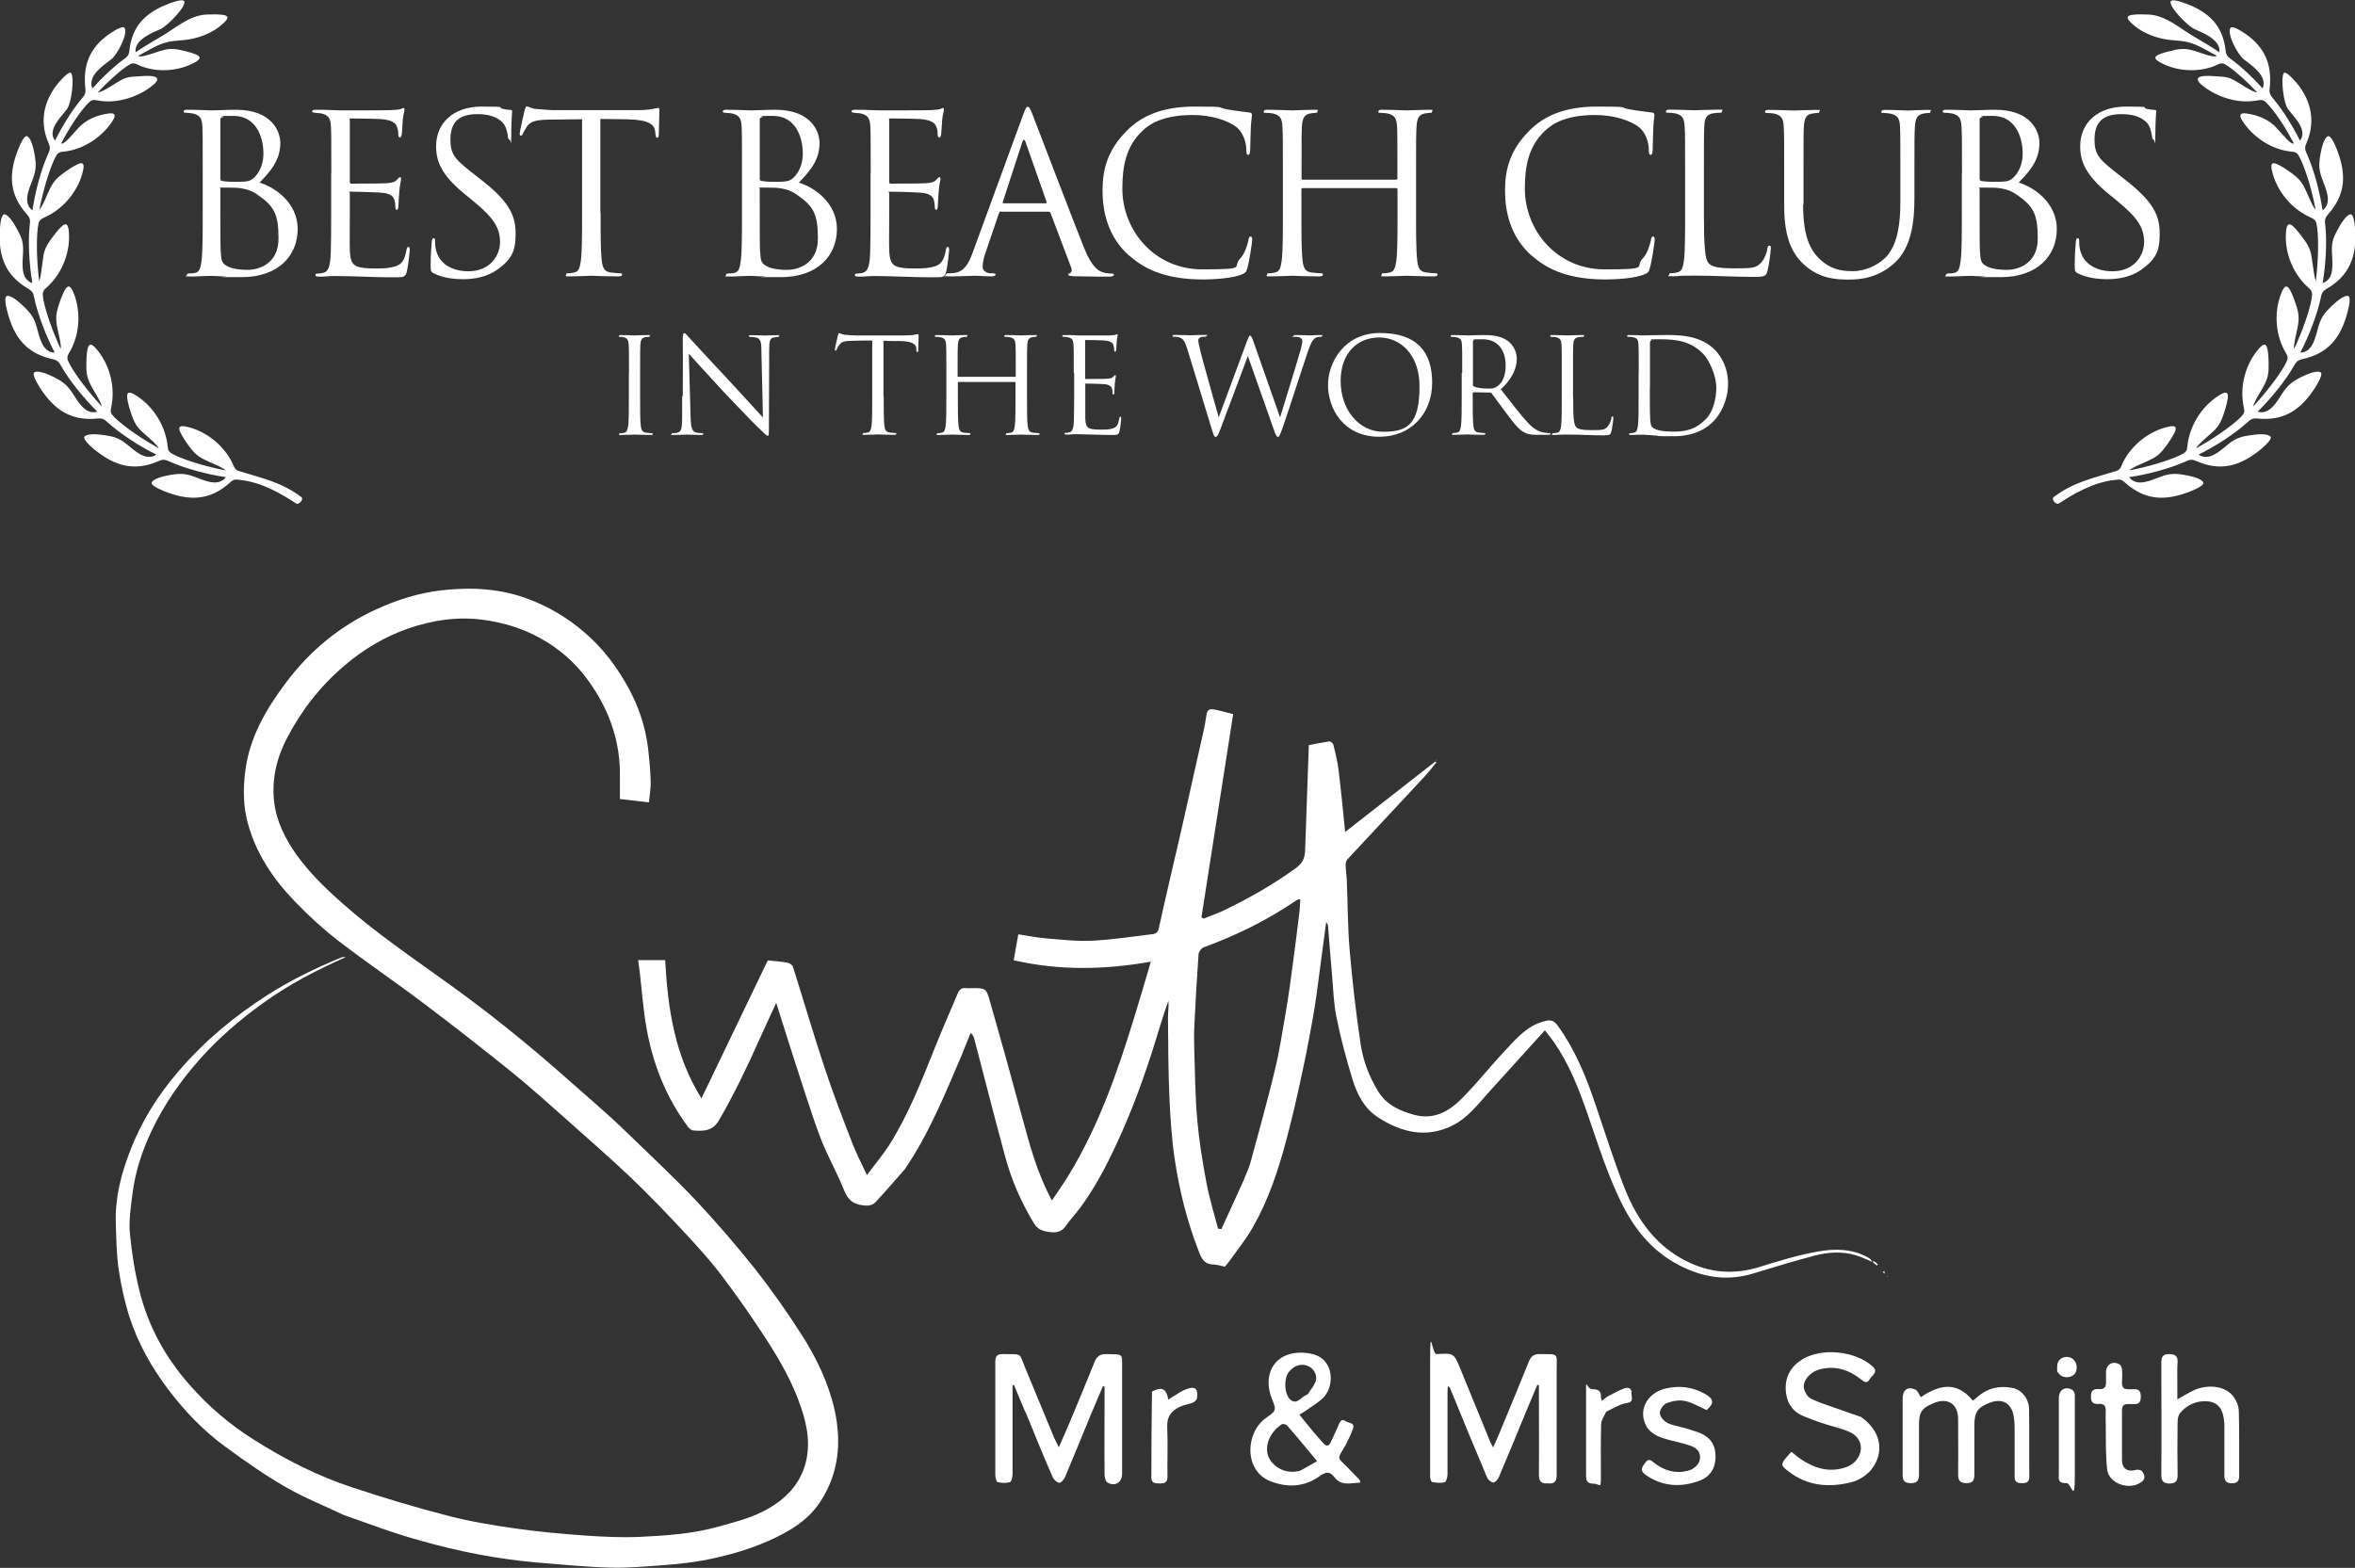
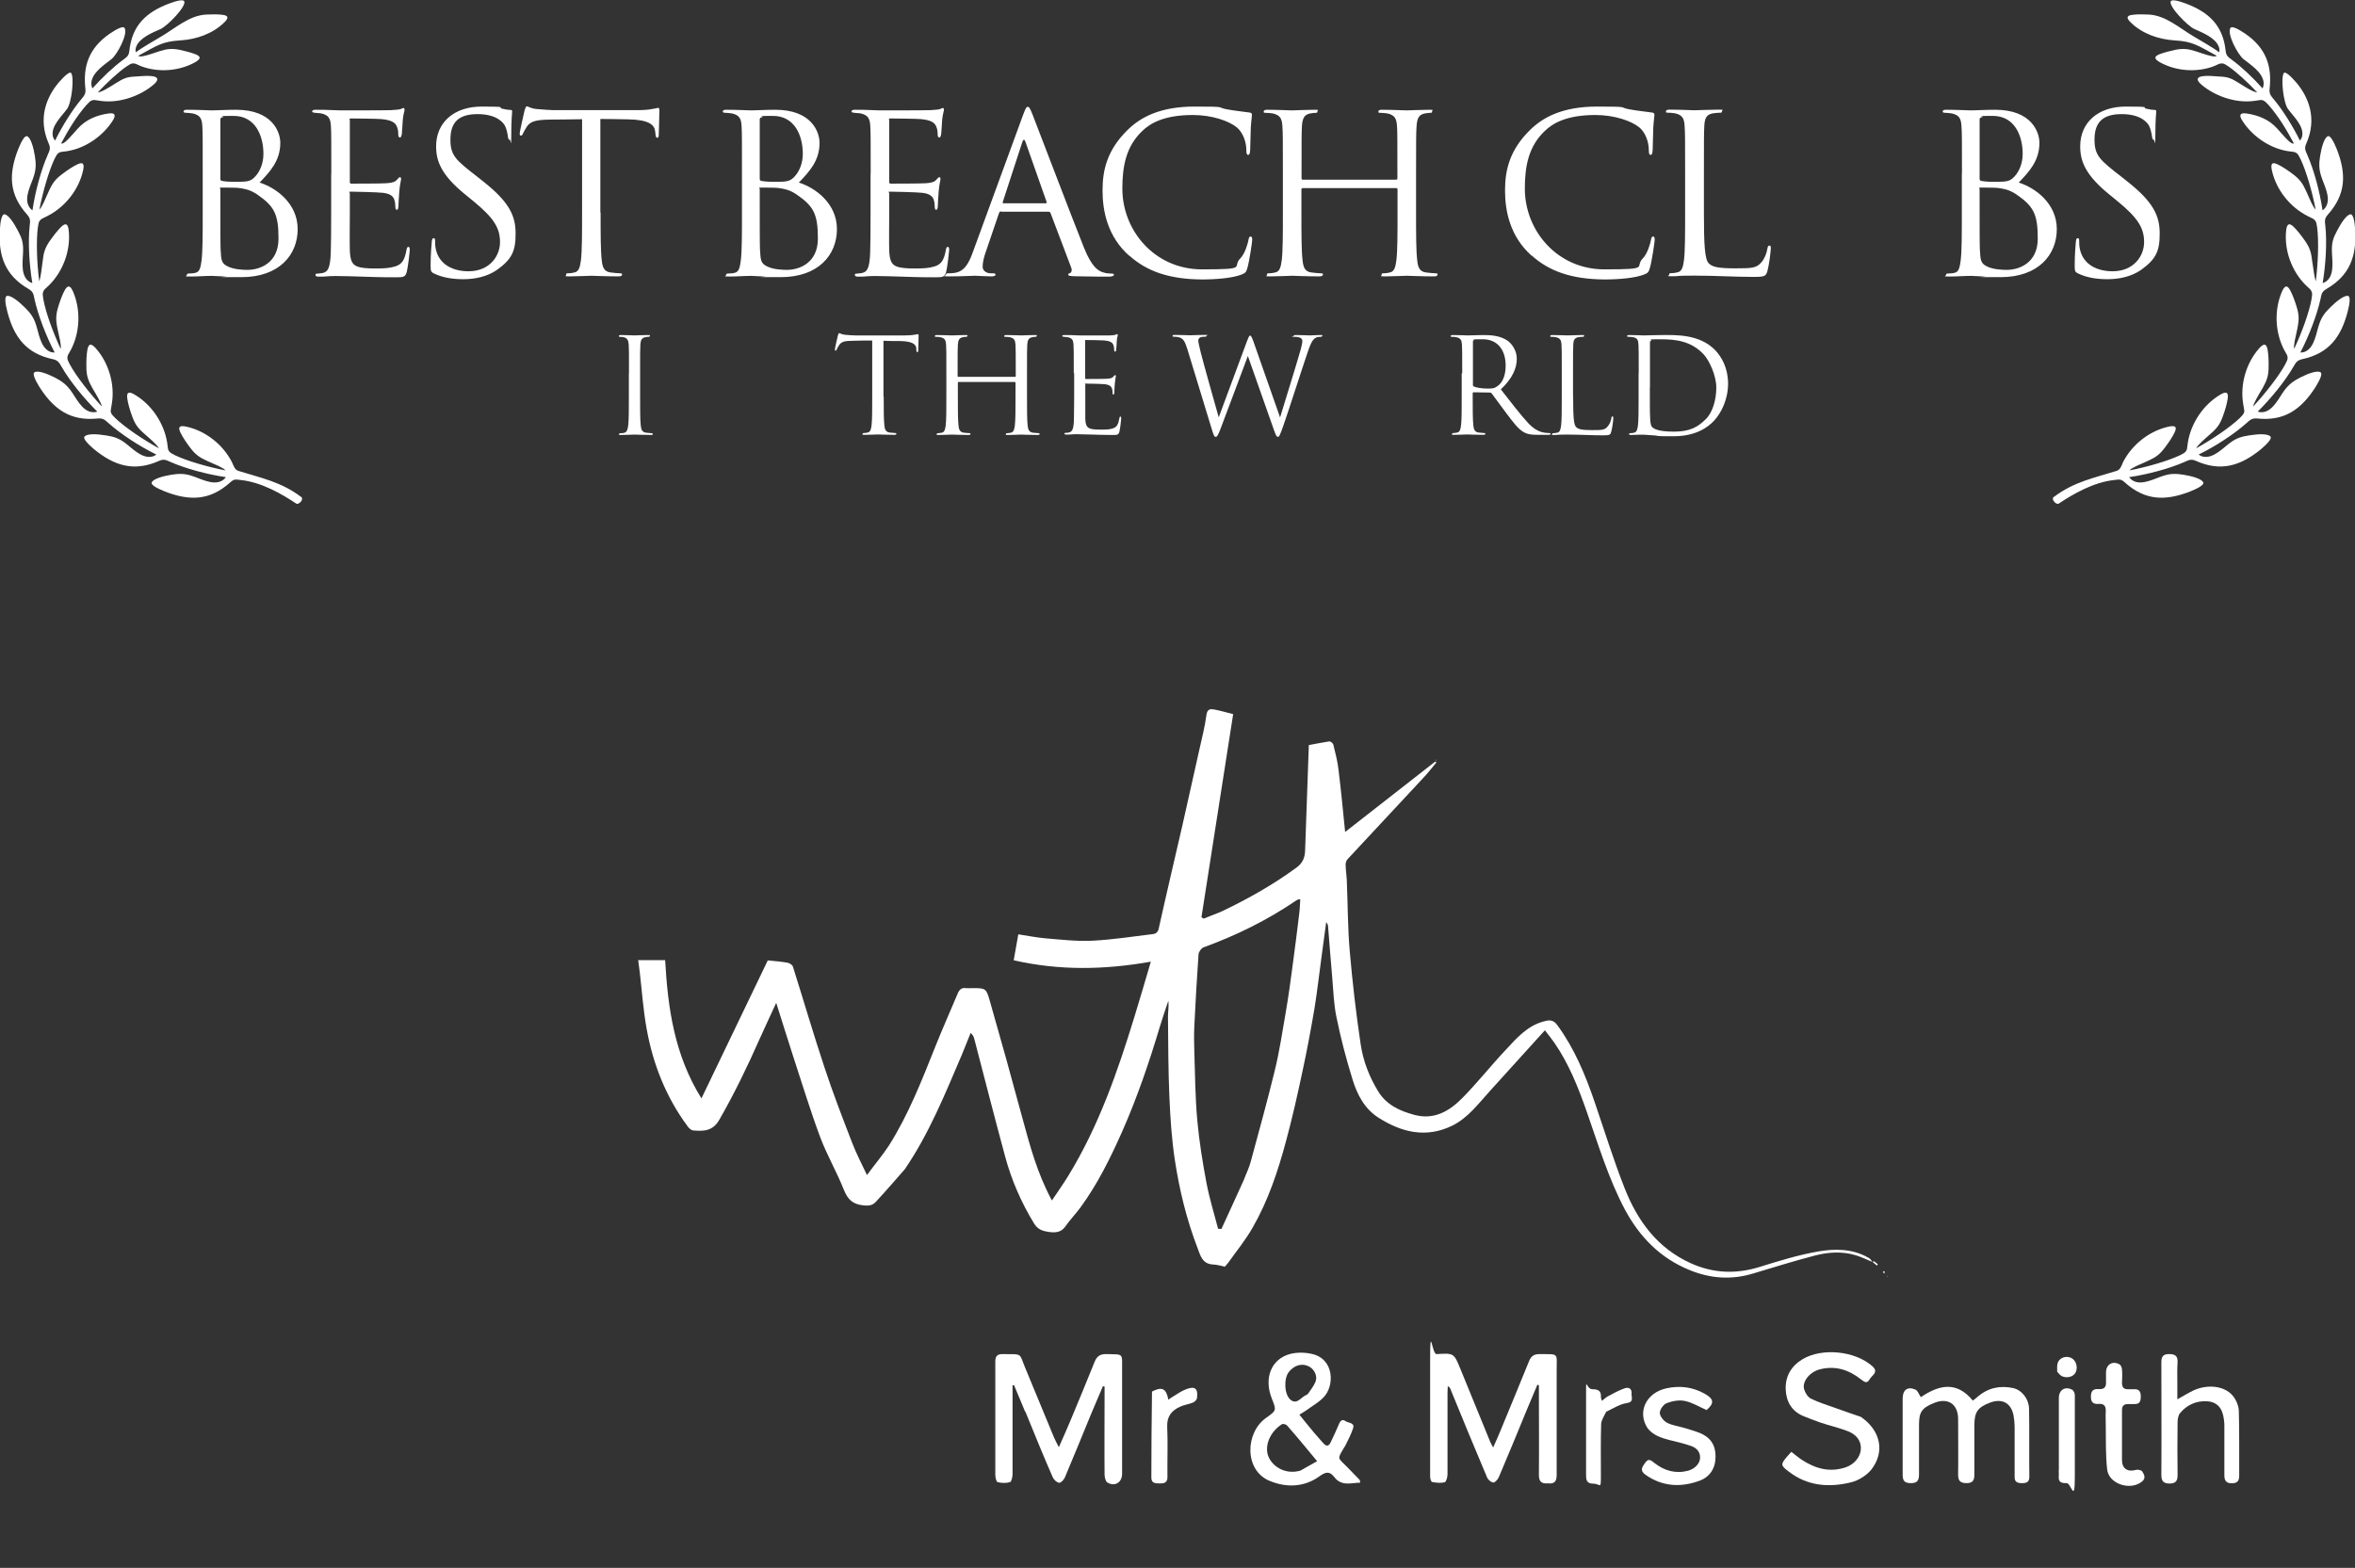
<svg xmlns="http://www.w3.org/2000/svg" id="Layer_1" version="1.1" viewBox="0 0 1842.5 1227">
  <rect x="0" y="0" width="1842.5" height="1227" fill="#333333" stroke="none" />
  <defs>
    <style> .st0 { fill-rule: evenodd; } .st0, .st1 { fill: #fff; } </style>
  </defs>
  <g>
    <g>
      <path class="st0" d="M1811.9,219.3c1.8-13.9,2.3-31.1,1-41.2-.7-5.5-1.6-5.4-2.5-6.4-.4-.5-2.4-1.3-5.1-2.7-13.6-6.9-24.5-20.5-27.8-35.6-1.1-4.9-.2-7.1,4.6-4.7,3.4,1.6,7.9,4.6,11.7,7.5,5.4,4,7.8,7.3,10.6,13.6,2.6,5.7,5,12.1,7.3,14.2-2.6-13.8-7.4-30.2-11.8-39.5-2.4-5-3.2-4.6-4.2-5.3-.5-.3-2.7-.5-5.7-.9-15.1-2.4-28.4-12.5-35.5-23.6-2.8-4.2-2.4-6.7,3-5.9,9.3,1.3,17.9,4.8,24.2,11.9,4.5,5,9.3,10.9,11.9,11.6.4,0,.8,0,1.1,0-5.4-10.2-12-21.2-19.8-30.1-3.8-4.2-4.3-3.6-5.6-3.9-.6-.2-2.7.3-5.8.7-15.2,2-31.5-4.4-41.3-12.9-3.8-3.3-4-5.8,1.3-6.5,3.7-.5,8.6,0,13.2.3,6.7.3,9.2,1.5,15,5.1,5.6,3.6,11.5,7.2,14.3,7.3-7.6-8.1-16.3-16-22.5-20.3-4.3-3-4.8-2.3-6-2.3s-2.4.9-5.1,2c-13.4,5.2-29.9,4.1-42.6-3-4.1-2.4-5-4.3-.4-6.2,3.3-1.3,8.3-2.6,12.5-3.5,6.2-1.2,10.1-.8,16.2,1.2,6,2,12.6,4.4,15.2,3.9.4,0,.8-.3,1.1-.4-14.6-7.9-18.6-11.3-33.2-12.1-12.4-.8-25.1-5.2-34-13.9-3.5-3.3-3.9-5.5,1.2-6.1,3.5-.5,8.6-.4,13-.2,13.1.8,23.7,10.5,34.7,17,6.7,3.9,16.6,9.8,20.2,12.5.3-1.3.2-2.9-.4-4.4-2.6-7-13-11.1-19.1-13.8-5.5-2.6-20-17.5-18.5-21.6.7-1.7,5.4-.7,11.4,1.5,18.6,6.9,29.5,17.4,31.6,37.2.4,4,2.2,5,5,7.1,7.4,5.4,16.2,13.7,23.9,22.3.7-1.5.9-3.2.8-4.8-.9-7.9-10.3-13.8-15.8-18.2-4.4-3.5-13.2-19.9-10.1-24.4,1.1-1.6,5.8.7,11.3,4.4,17.3,11.8,21.1,26.5,19.3,43.1-.5,4.2,1,5.7,3.4,8.6,6.8,8.2,14.4,20.2,20.3,32.1.9-1.1,1.6-2.4,1.8-3.7,1.4-7.8-7.1-15.4-11.2-21.1-3.6-5-5.7-24.4-3.2-28,1.1-1.6,5.3,2.3,9.7,7.3,9.8,11.6,16.5,28.3,7.9,47.8-1.8,3.9-.6,5.7.9,9.2,5,11.4,9.6,28.1,11.8,43.1,1.1-.7,2.2-1.9,2.9-3.3,3.8-7-2-16.9-4-23.6-1.8-5.6-1.7-9.8-.8-15.6,1.1-6.7,3.2-14.4,6.1-15.5,1.8-.7,4.4,3.8,6.9,10,7.7,19.6,7.2,35.5-6.9,51.3-2.9,3.2-2.4,5.3-2,9,1.3,12.3.4,29.7-2.1,44.6,1.3-.3,2.6-1.1,3.8-2.2,5.7-5.5,3.4-16.7,3.4-23.7s1.4-9.9,4.1-15.1c3.1-6,7.5-12.7,10.6-12.8,1.9,0,3.1,5,3.5,11.7,1.3,20.9-4,36-22.4,46.7-3.8,2.2-3.9,4.2-4.7,8-2.7,12.1-8.8,28.4-15.8,41.8,1.3,0,2.8-.2,4.2-.9,7.1-3.5,8.3-14.8,10.6-21.4,1.9-5.6,4.4-8.9,8.6-13,4.8-4.8,11.1-9.8,14-9,1.9.5,1.4,5.7-.3,12.1-5.2,20.3-15,33-35.7,37.4-4.1.9-5,2.9-6.9,6.1-6.2,10.8-17.2,24.4-27.8,34.9,1.3.5,2.8.6,4.3.4,7.9-1.1,12.4-11.5,16.7-17.2,3.6-4.7,6.9-7.1,12.1-9.8,6.1-3.1,13.5-5.9,16.1-4.1,1.6,1.1-.5,5.8-4,11.5-11.3,17.7-24.5,26.8-45.6,24.6-4.2-.4-5.7,1.2-8.5,3.7-9.3,8.3-23.8,17.9-37.3,24.5,1,.9,2.4,1.5,3.9,1.7,7.8,1.4,15.4-7.1,21.1-11.2,4.8-3.5,8.8-4.6,14.6-5.5,6.7-1.1,14.7-1.5,16.6,1,1.2,1.5-2.3,5.4-7.3,9.7-16.2,13.3-31.6,17.9-51,9.3-3.9-1.8-5.7-.6-9.2.9-11.4,5-28.1,9.6-43.1,11.8.7,1.1,1.9,2.2,3.3,2.9,7,3.8,16.9-2,23.6-4,5.6-1.8,9.8-1.7,15.6-.8,6.7,1.1,14.4,3.2,15.5,6.1.7,1.8-3.8,4.4-10,6.9-19.6,7.7-35.5,7.3-51.3-6.9-3.2-2.9-4.2-2.4-8-2-16.8,1.7-32.8,11.2-43.8,18.5-2,1.3-6.8-3.9-3.4-5.5,15.5-11.6,31.1-14.6,48.7-20.1,3-.9,3.9-4.3,5-6.8,6.9-13.6,20.5-24.5,35.6-27.8,4.9-1.1,7.1-.2,4.7,4.6-1.6,3.4-4.6,7.9-7.5,11.7-4,5.4-7.3,7.8-13.6,10.6-5.7,2.6-12.1,5-14.2,7.3,13.8-2.6,30.2-7.4,39.5-11.8,5-2.4,4.6-3.2,5.3-4.2.3-.5.5-2.7.9-5.7,2.4-15.1,12-29.6,25.3-37.5,4.3-2.6,6.7-2.4,5.9,3-.5,3.7-2,9-3.6,13.3-2.2,6.4-4.5,9.7-9.7,14.2-4.6,4.1-10,8.6-11.4,11.4,12.3-6.7,26.5-16.4,33.9-23.4,4-3.9,3.5-4.4,3.8-5.7,0-.6-.4-2.7-.9-5.7-2.5-15.1,2.3-31.9,12.5-43.4,3.4-3.8,5.6-4.2,6.6,1,.7,3.7.9,9.1.8,13.7,0,6.7-1.4,10.6-4.8,16.6-3.2,5.4-6.8,11.3-7.3,14.2,9.6-10.3,20.1-23.8,25-32.8,2.7-4.9,1.9-5.3,1.8-6.6,0-.6-1.2-2.5-2.7-5.2-7-13.6-7.7-31-1.6-45.2,2-4.6,4-5.8,6.5-1.1,1.8,3.3,3.7,8.4,5,12.8,2,6.4,2,10.5.6,17.2-1.3,6.1-3.1,12.7-2.5,15.8,6-12.7,11.8-28.8,13.6-38.9,1-5.5,0-5.6-.4-6.8-.2-.6-1.9-2-4.1-4.1-10.9-10.8-17-27.2-15.4-42.6.5-5,2.1-6.8,5.9-3.1,2.7,2.6,6,6.9,8.7,10.7,3.9,5.5,5.1,9.4,5.8,16.2,1.1,6.3,1.6,13.1,3,15.9h0Z" />
      <path class="st0" d="M30.6,219.3c-1.8-13.9-2.3-31.1-1-41.2.7-5.5,1.6-5.4,2.5-6.4.4-.5,2.4-1.3,5.1-2.7,13.6-6.9,24.5-20.5,27.8-35.6,1.1-4.9.2-7.1-4.6-4.7-3.4,1.6-7.9,4.6-11.7,7.5-5.4,4-7.8,7.3-10.6,13.6-2.6,5.7-5,12.1-7.3,14.2,2.7-13.8,7.4-30.2,11.8-39.5,2.4-5,3.2-4.6,4.2-5.3.5-.3,2.7-.5,5.7-.9,15.1-2.4,28.4-12.5,35.5-23.6,2.8-4.2,2.4-6.7-3-5.9-9.3,1.3-17.9,4.8-24.2,11.9-4.5,5-9.3,10.9-11.9,11.6-.4,0-.8,0-1.1,0,5.4-10.2,12-21.2,19.8-30.1,3.8-4.2,4.3-3.6,5.6-3.9.6-.2,2.7.3,5.8.7,15.2,2,31.5-4.4,41.3-12.9,3.8-3.3,4-5.8-1.3-6.5-3.7-.5-8.6,0-13.2.3-6.7.3-9.2,1.5-15,5.1-5.6,3.6-11.5,7.2-14.3,7.3,7.6-8.1,16.3-16,22.5-20.3,4.3-3,4.8-2.3,6-2.3s2.4.9,5.1,2c13.4,5.2,29.9,4.1,42.6-3,4.1-2.4,5-4.3.4-6.2-3.3-1.3-8.3-2.6-12.5-3.5-6.2-1.2-10.1-.8-16.2,1.2-6,2-12.6,4.4-15.2,3.9-.4,0-.8-.3-1.1-.4,14.6-7.9,18.6-11.3,33.2-12.1,12.4-.8,25.1-5.2,34-13.9,3.5-3.3,3.9-5.5-1.2-6.1-3.5-.5-8.6-.4-13-.2-13.1.8-23.7,10.5-34.7,17-6.7,3.9-16.6,9.8-20.2,12.5-.3-1.3-.2-2.9.4-4.4,2.6-7,13-11.1,19.1-13.8,5.5-2.6,20-17.5,18.5-21.6-.7-1.7-5.4-.7-11.4,1.5-18.6,6.9-29.5,17.4-31.6,37.2-.4,4-2.2,5-5,7.1-7.4,5.4-16.2,13.7-23.9,22.3-.7-1.5-.9-3.2-.8-4.8.9-7.9,10.3-13.8,15.8-18.2,4.4-3.5,13.2-19.9,10.1-24.4-1.1-1.6-5.8.7-11.3,4.4-17.3,11.8-21.1,26.5-19.3,43.1.5,4.2-1,5.7-3.4,8.6-6.8,8.2-14.4,20.2-20.3,32.1-.9-1.1-1.6-2.4-1.8-3.7-1.4-7.8,7.1-15.4,11.2-21.1,3.6-5,5.7-24.4,3.2-28-1.1-1.6-5.3,2.3-9.7,7.3-9.8,11.6-16.5,28.3-7.9,47.8,1.8,3.9.6,5.7-.9,9.2-5,11.4-9.6,28.1-11.8,43.1-1.1-.7-2.2-1.9-2.9-3.3-3.8-7,2-16.9,4-23.6,1.8-5.6,1.7-9.8.8-15.6-1.1-6.7-3.2-14.4-6.1-15.5-1.8-.7-4.4,3.8-6.9,10-7.7,19.6-7.3,35.5,6.9,51.3,2.9,3.2,2.4,5.3,2,9-1.3,12.3-.4,29.7,2.1,44.6-1.3-.3-2.6-1.1-3.8-2.2-5.7-5.5-3.4-16.7-3.4-23.7s-1.4-9.9-4.1-15.1c-3.1-6-7.5-12.7-10.6-12.8-1.9,0-3.1,5-3.5,11.7-1.3,20.9,4,36,22.4,46.7,3.8,2.2,3.9,4.2,4.7,8,2.7,12.1,8.8,28.4,15.8,41.8-1.3,0-2.8-.2-4.2-.9-7.1-3.5-8.3-14.8-10.6-21.4-1.9-5.6-4.4-8.9-8.6-13-4.8-4.8-11.1-9.8-14-9-1.9.5-1.4,5.7.3,12.1,5.2,20.3,15,33,35.7,37.4,4.1.9,5,2.9,6.9,6.1,6.2,10.8,17.2,24.4,27.8,34.9-1.3.5-2.8.6-4.3.4-7.9-1.1-12.4-11.5-16.7-17.2-3.6-4.7-6.9-7.1-12.1-9.8-6.1-3.1-13.5-5.9-16.1-4.1-1.6,1.1.5,5.8,4,11.5,11.3,17.7,24.5,26.8,45.6,24.6,4.2-.4,5.7,1.2,8.5,3.7,9.3,8.3,23.8,17.9,37.3,24.5-1,.9-2.4,1.5-3.9,1.7-7.8,1.4-15.4-7.1-21.1-11.2-4.8-3.5-8.8-4.6-14.6-5.5-6.7-1.1-14.7-1.5-16.6,1-1.2,1.5,2.3,5.4,7.3,9.7,16.2,13.3,31.6,17.9,51,9.3,3.9-1.8,5.7-.6,9.2.9,11.4,5,28.1,9.6,43.1,11.8-.7,1.1-1.9,2.2-3.3,2.9-7,3.8-16.9-2-23.6-4-5.6-1.8-9.8-1.7-15.6-.8-6.7,1.1-14.4,3.2-15.5,6.1-.7,1.8,3.8,4.4,10,6.9,19.6,7.7,35.5,7.3,51.3-6.9,3.2-2.9,4.2-2.4,8-2,16.8,1.7,32.8,11.2,43.8,18.5,2,1.3,6.8-3.9,3.4-5.5-15.5-11.6-31.1-14.6-48.7-20.1-3-.9-3.8-4.3-5-6.8-6.9-13.6-20.5-24.5-35.6-27.8-4.9-1.1-7.1-.2-4.7,4.6,1.6,3.4,4.6,7.9,7.5,11.7,4,5.4,7.3,7.8,13.6,10.6,5.7,2.6,12.1,5,14.2,7.3-13.8-2.6-30.2-7.4-39.5-11.8-5-2.4-4.6-3.2-5.3-4.2-.3-.5-.5-2.7-.9-5.7-2.4-15.1-12-29.6-25.3-37.5-4.3-2.6-6.7-2.4-5.9,3,.5,3.7,2,9,3.6,13.3,2.2,6.4,4.5,9.7,9.7,14.2,4.6,4.1,10,8.6,11.4,11.4-12.3-6.7-26.5-16.4-33.9-23.4-4-3.9-3.5-4.4-3.8-5.7,0-.6.4-2.7.9-5.7,2.5-15.1-2.3-31.9-12.5-43.4-3.4-3.8-5.6-4.2-6.6,1-.7,3.7-.9,9.1-.8,13.7,0,6.7,1.4,10.6,4.8,16.6,3.2,5.4,6.8,11.3,7.3,14.2-9.6-10.3-20.1-23.8-25-32.8-2.7-4.9-1.9-5.3-1.8-6.6,0-.6,1.2-2.5,2.7-5.2,7-13.6,7.7-31,1.6-45.2-2-4.6-4-5.8-6.6-1.1-1.8,3.3-3.7,8.4-5,12.8-2,6.4-2,10.5-.6,17.2,1.3,6.1,3.1,12.7,2.5,15.8-6-12.7-11.8-28.8-13.6-38.9-1-5.5,0-5.6.4-6.8.2-.6,1.9-2,4.1-4.1,10.9-10.8,17-27.2,15.4-42.6-.5-5-2.1-6.8-5.9-3.1-2.7,2.6-6,6.9-8.7,10.7-3.9,5.5-5.1,9.4-5.8,16.2-1,6.3-1.4,13.1-2.9,15.9h0Z" />
    </g>
    <g>
      <path class="st1" d="M158.6,135.9c0-27,0-31.8-.3-37.2-.3-5.8-1.7-8.6-7.4-9.9-1.4-.3-4.3-.5-5-.5-1.6,0-2.3-.3-2.3-1,0-1,.9-1.4,2.8-1.4,7.8,0,18.7.5,19.5.5,4.1,0,10.9-.5,18.8-.5,28.3,0,34.6,17.3,34.6,25.9,0,14.1-8.1,22.6-16.2,31.1,12.7,3.9,29.8,16.2,29.8,36.4s-14.5,37.6-44,37.6-7.4-.3-12.4-.5c-5-.3-9.9-.5-10.6-.5-5.5,0-10.9.5-16.9.5s-2.8-.3-2.8-1.2.3-1.2,2.6-1.2,2.6-.2,4.1-.5c3.5-.7,4.1-4.6,4.8-9.7.9-7.2.9-20.8.9-37.4v-30.6h0ZM172.4,139.7c0,1.2.3,1.6,1.2,1.9,1,.2,4.1.7,10.6.7,9.7,0,12-.3,15.7-4.4,3.7-4.1,6.2-10.4,6.2-17.5,0-14.3-6.4-29.7-23.3-29.7s-5.5.2-8.3.9c-1.6.3-2.1.9-2.1,1.9v46.3ZM172.4,158c0,13.3,0,34.7.2,37.2.5,8.5.5,10.9,5.8,13.4,4.6,2.3,12,2.6,15.2,2.6,9.3,0,24.3-5,24.3-24.5s-3.5-25.4-16.8-34.6c-5.8-3.9-10.2-4.4-14.3-5-2.3-.3-10.9-.3-13.4-.3s-1,.3-1,1.2v10Z" />
      <path class="st1" d="M259.2,135.9c0-27,0-31.8-.3-37.2-.3-5.8-1.7-8.6-7.4-9.9-1.2-.3-3.5-.3-5-.5-1.2-.2-2.3-.3-2.3-1,0-1,.9-1.4,2.8-1.4,3.9,0,8.6,0,19.5.5,1.2,0,35.5,0,39.5-.2,3.8-.2,6.9-.5,7.9-1s1.4-.7,1.9-.7.7.7.7,1.6-1,3.3-1.4,8.1c-.2,2.6-.3,5.8-.7,10.4-.2,1.7-.7,3-1.4,3-1,0-1.4-.9-1.4-2.3,0-2.3-.3-4.3-.9-5.7-1.2-3.9-4.8-5.7-12.4-6.4-3-.3-21.7-.5-23.6-.5s-1,.5-1,1.7v47.6c0,1.2.2,1.7,1,1.7,2.3,0,23.5,0,27.5-.3,4.6-.3,6.9-.9,8.6-3,.9-1,1.4-1.7,2.1-1.7s.9.3.9,1.4-.9,3.9-1.4,9.7c-.5,5.3-.5,9.3-.7,11.8-.2,1.7-.5,2.6-1.2,2.6-1,0-1.2-1.4-1.2-2.8s-.2-3.3-.7-4.8c-.7-2.6-2.8-5-9-5.7-4.6-.5-21.7-.9-24.7-.9s-1.2.5-1.2,1.2v15.2c0,5.8-.2,25.9,0,29.5.3,7.1,1.4,10.9,5.7,12.6,3,1.2,7.6,1.6,14.3,1.6s10.9-.2,15.5-1.6c5.5-1.7,7.4-5.3,8.8-12.7.3-1.9.7-2.6,1.6-2.6s1,1.4,1,2.6-1.4,13.1-2.3,16.8c-1.2,4.4-2.6,4.4-9.3,4.4-12.7,0-18.5-.3-25.2-.5-6.9-.2-14.8-.5-21.5-.5s-8.3.7-12.7.5c-1.9,0-2.8-.3-2.8-1.4s.9-.9,1.9-1c1.7-.2,2.8-.2,3.9-.5,3.7-.9,5.8-3.3,6.2-16.2.2-6.7.3-15.5.3-30.9v-30.5h0Z" />
      <path class="st1" d="M339.5,214c-2.4-1.2-2.6-1.9-2.6-6.5,0-8.6.7-15.5.9-18.3.2-1.9.5-2.8,1.4-2.8s1.2.5,1.2,1.9,0,3.9.5,6.4c2.6,12.7,14,17.6,25.6,17.6,16.6,0,24.7-11.9,24.7-22.9s-5-18.8-19.8-31.1l-7.8-6.4c-18.3-15-22.4-25.7-22.4-37.4,0-18.5,13.8-31.1,35.7-31.1s11.8.7,16.1,1.7c3.3.7,4.6.9,6,.9s1.7.3,1.7,1.2-.7,6.5-.7,18.3-.3,3.9-1.2,3.9-1.2-.9-1.4-2.3c-.2-2.1-1.2-6.7-2.3-8.6-1-1.9-5.7-9.2-21.5-9.2s-21.2,7.4-21.2,20,4.4,16.1,21,29l4.8,3.8c20.3,16.1,25.2,26.8,25.2,40.6s-2.8,20.1-14.7,28.6c-7.4,5.1-16.8,7.2-26.1,7.2-8.1,0-16.1-1.1-23.1-4.5Z" />
      <path class="st1" d="M469.9,166.3c0,16.6,0,30.2.9,37.4.5,5,1.6,8.8,6.7,9.5,2.4.3,6.2.7,7.8.7s1.4.5,1.4,1c0,.9-.9,1.4-2.8,1.4-9.5,0-20.3-.5-21.2-.5s-11.8.5-16.9.5-2.8-.3-2.8-1.4.3-1,1.4-1c1.6,0,3.7-.3,5.1-.7,3.5-.7,4.3-4.4,5-9.5.9-7.2.9-20.8.9-37.4v-73c-8.5.2-17.1.2-25.6.3-10.7.2-14.8,1.4-17.6,5.5-1.9,3-2.4,4.1-3,5.3-.5,1.4-1,1.7-1.7,1.7s-.9-.5-.9-1.6c0-1.7,3.5-16.6,3.8-18,.3-1,1-3.3,1.7-3.3,1.2,0,3,1.7,7.6,2.1,5,.5,11.6.9,13.6.9h64.7c5.5,0,9.5-.3,12.2-.9,2.6-.3,4.1-.9,4.8-.9s.9,1,.9,2.1c0,5.1-.5,17.1-.5,19s-.5,2.3-1.2,2.3-1.2-.5-1.4-3c0-.7-.2-1.2-.2-1.9-.5-5.1-4.6-9.2-21.2-9.5-7.2-.2-14.5-.2-21.7-.3v73.1h0Z" />
      <path class="st1" d="M580.5,135.9c0-27,0-31.8-.3-37.2-.3-5.8-1.7-8.6-7.4-9.9-1.4-.3-4.3-.5-5-.5-1.6,0-2.3-.3-2.3-1,0-1,.9-1.4,2.8-1.4,7.8,0,18.7.5,19.5.5,4.1,0,10.9-.5,18.8-.5,28.3,0,34.6,17.3,34.6,25.9,0,14.1-8.1,22.6-16.2,31.1,12.7,3.9,29.8,16.2,29.8,36.4s-14.5,37.6-44,37.6-7.4-.3-12.4-.5c-5-.3-9.9-.5-10.6-.5-5.5,0-10.9.5-16.9.5s-2.8-.3-2.8-1.2.3-1.2,2.6-1.2,2.6-.2,4.1-.5c3.5-.7,4.1-4.6,4.8-9.7.9-7.2.9-20.8.9-37.4v-30.6h0ZM594.4,139.7c0,1.2.3,1.6,1.2,1.9,1,.2,4.1.7,10.6.7,9.7,0,12-.3,15.7-4.4s6.2-10.4,6.2-17.5c0-14.3-6.4-29.7-23.3-29.7s-5.5.2-8.3.9c-1.6.3-2.1.9-2.1,1.9v46.3h0ZM594.4,158c0,13.3,0,34.7.2,37.2.5,8.5.5,10.9,5.8,13.4,4.6,2.3,12,2.6,15.2,2.6,9.3,0,24.3-5,24.3-24.5s-3.5-25.4-16.8-34.6c-5.8-3.9-10.2-4.4-14.3-5-2.3-.3-10.9-.3-13.4-.3s-1,.3-1,1.2v10h0Z" />
      <path class="st1" d="M681.2,135.9c0-27,0-31.8-.3-37.2-.3-5.8-1.7-8.6-7.4-9.9-1.2-.3-3.5-.3-5-.5-1.2-.2-2.3-.3-2.3-1,0-1,.9-1.4,2.8-1.4,3.9,0,8.6,0,19.5.5,1.2,0,35.5,0,39.5-.2,3.8-.2,6.9-.5,7.9-1s1.4-.7,1.9-.7.7.7.7,1.6-1,3.3-1.4,8.1c-.2,2.6-.3,5.8-.7,10.4-.2,1.7-.7,3-1.4,3-1,0-1.4-.9-1.4-2.3,0-2.3-.3-4.3-.9-5.7-1.2-3.9-4.8-5.7-12.4-6.4-3-.3-21.7-.5-23.6-.5s-1,.5-1,1.7v47.6c0,1.2.2,1.7,1,1.7,2.3,0,23.5,0,27.5-.3,4.6-.3,6.9-.9,8.6-3,.9-1,1.4-1.7,2.1-1.7s.9.3.9,1.4-.9,3.9-1.4,9.7c-.5,5.3-.5,9.3-.7,11.8-.2,1.7-.5,2.6-1.2,2.6-1,0-1.2-1.4-1.2-2.8s-.2-3.3-.7-4.8c-.7-2.6-2.8-5-9-5.7-4.6-.5-21.7-.9-24.7-.9s-1.2.5-1.2,1.2v15.2c0,5.8-.2,25.9,0,29.5.3,7.1,1.4,10.9,5.7,12.6,3,1.2,7.6,1.6,14.3,1.6s10.9-.2,15.5-1.6c5.5-1.7,7.4-5.3,8.8-12.7.3-1.9.7-2.6,1.6-2.6s1,1.4,1,2.6-1.4,13.1-2.3,16.8c-1.2,4.4-2.6,4.4-9.3,4.4-12.7,0-18.5-.3-25.2-.5-6.9-.2-14.8-.5-21.5-.5s-8.3.7-12.7.5c-1.9,0-2.8-.3-2.8-1.4s.9-.9,1.9-1c1.7-.2,2.8-.2,3.9-.5,3.7-.9,5.8-3.3,6.2-16.2.2-6.7.3-15.5.3-30.9v-30.5h0Z" />
      <path class="st1" d="M783.3,165.4c-.9,0-1.4.5-1.7,1.4l-10.4,30.5c-1.6,4.3-2.4,8.5-2.4,11.6s3.3,5,6.2,5h1.6c1.7,0,2.3.3,2.3,1,0,1-1.6,1.4-3.1,1.4-4.1,0-11.1-.5-12.9-.5s-11.4.5-19.5.5-3.3-.3-3.3-1.4.9-1,2.4-1,2.8-.2,4.1-.3c7.9-1,11.4-7.6,14.5-16.2l39.2-107.1c2.1-5.7,2.8-6.7,3.8-6.7s1.7.9,3.8,6.2c2.6,6.5,29.7,77.8,40.2,104.1,6.2,15.4,11.3,18.1,14.8,19.2,2.6.9,5.3,1,6.7,1s1.9.2,1.9,1-1.6,1.4-3.5,1.4-15.2,0-27.1-.3c-3.3-.2-5.1-.2-5.1-1.2s.5-1,1.2-1.2c1-.3,2.1-1.9,1-4.6l-16.1-42.5c-.3-.7-.7-1-1.6-1h-37.1v-.2ZM818.1,159.1c.9,0,.9-.5.7-1.2l-16.4-46.6c-.9-2.6-1.7-2.6-2.6,0l-15.2,46.6c-.3.9,0,1.2.5,1.2h33Z" />
      <path class="st1" d="M883.4,200.1c-16.8-15-20.8-34.7-20.8-51.1s3.9-31.8,19.4-47.1c10.4-10.4,26.1-18.5,52.6-18.5s16.6.5,25,2.1c6.5,1.2,11.9,1.7,18.3,2.6,1.2.2,1.6.9,1.6,1.9s-.5,3.5-.9,9.7c-.3,5.7-.3,15.2-.5,17.8s-.5,3.7-1.6,3.7-1.4-1.2-1.4-3.7c0-6.7-2.8-13.8-7.2-17.6-6-5.1-19.4-9.9-34.6-9.9-22.9,0-33.7,6.7-39.7,12.6-12.6,12-15.5,27.5-15.5,45,0,33,25.4,63.2,62.3,63.2s23.1-1.6,30-8.6c3.7-3.8,5.8-11.4,6.4-14.5.3-1.9.7-2.6,1.7-2.6s1.2,1.2,1.2,2.6-2.1,16.2-3.8,22.1c-1,3.3-1.4,3.7-4.4,5-6.9,2.8-20,3.9-31.1,3.9-26-.2-43.4-6.5-57-18.8Z" />
      <path class="st1" d="M1092.3,140.6c.5,0,1-.2,1-1v-3.7c0-27,0-31.8-.3-37.2-.4-5.8-1.7-8.6-7.4-9.9-1.4-.3-4.3-.5-5.8-.5s-1.4-.3-1.4-1c0-1,.9-1.4,2.8-1.4,7.8,0,18.7.5,19.5.5s11.8-.5,16.9-.5,2.8.3,2.8,1.4-.7,1-1.4,1c-1.2,0-2.3.2-4.3.5-4.6.9-6,3.8-6.4,9.9-.4,5.5-.4,10.4-.4,37.2v30.4c0,16.6,0,30.2.9,37.4.5,5,1.6,8.8,6.7,9.5,2.4.3,6.2.7,7.8.7s1.4.5,1.4,1c0,.9-.9,1.4-2.8,1.4-9.5,0-20.3-.5-21.2-.5s-11.8.5-16.9.5-2.8-.3-2.8-1.4.3-1,1.4-1c1.6,0,3.7-.3,5.1-.7,3.5-.7,4.3-4.4,5-9.5.9-7.2.9-20.8.9-37.4v-18.1c0-.7-.5-1-1-1h-73.2c-.5,0-1,.2-1,1v18.1c0,16.6,0,30.2.9,37.4.5,5,1.6,8.8,6.7,9.5,2.4.3,6.2.7,7.8.7s1.4.5,1.4,1c0,.9-.9,1.4-2.8,1.4-9.5,0-20.3-.5-21.2-.5s-11.8.5-16.9.5-2.8-.3-2.8-1.4.4-1,1.4-1c1.6,0,3.7-.3,5.1-.7,3.5-.7,4.3-4.4,5-9.5.9-7.2.9-20.8.9-37.4v-30.4c0-27,0-31.8-.4-37.2-.3-5.8-1.7-8.6-7.4-9.9-1.4-.3-4.3-.5-5.8-.5s-1.4-.3-1.4-1c0-1,.9-1.4,2.8-1.4,7.8,0,18.7.5,19.5.5s11.8-.5,16.9-.5,2.8.3,2.8,1.4-.7,1-1.4,1c-1.2,0-2.3.2-4.3.5-4.6.9-6,3.8-6.4,9.9-.3,5.5-.3,10.4-.3,37.2v3.7c0,.9.5,1,1,1h73.2Z" />
      <path class="st1" d="M1198.3,200.1c-16.8-15-20.8-34.7-20.8-51.1s3.9-31.8,19.4-47.1c10.4-10.4,26.1-18.5,52.6-18.5s16.6.5,25,2.1c6.5,1.2,11.9,1.7,18.3,2.6,1.2.2,1.6.9,1.6,1.9s-.5,3.5-.9,9.7c-.3,5.7-.3,15.2-.5,17.8s-.5,3.7-1.6,3.7-1.4-1.2-1.4-3.7c0-6.7-2.8-13.8-7.2-17.6-6-5.1-19.4-9.9-34.6-9.9-22.9,0-33.7,6.7-39.7,12.6-12.6,12-15.5,27.5-15.5,45,0,33,25.4,63.2,62.3,63.2s23.1-1.6,30-8.6c3.7-3.8,5.8-11.4,6.4-14.5.3-1.9.7-2.6,1.7-2.6s1.2,1.2,1.2,2.6-2.1,16.2-3.8,22.1c-1,3.3-1.4,3.7-4.4,5-6.9,2.8-20,3.9-31.1,3.9-25.9-.2-43.4-6.5-57-18.8Z" />
      <path class="st1" d="M1333.1,166.6c0,25.4.7,36.4,3.8,39.5,2.8,2.8,7.2,3.9,20.7,3.9s16.8-.2,20.8-5.1c2.3-2.8,3.9-7.1,4.4-10.4.2-1.4.5-2.3,1.6-2.3s1,.7,1,2.6-1.2,12.2-2.6,17.3c-1.2,3.9-1.7,4.6-10.9,4.6-14.8,0-29.5-1-46.2-1s-10.6.5-16.9.5-2.8-.3-2.8-1.4.4-1,1.4-1c1.6,0,3.7-.3,5.1-.7,3.5-.7,4.3-4.4,5-9.5.9-7.2.9-20.8.9-37.4v-30.4c0-27,0-31.8-.4-37.2-.3-5.8-1.7-8.6-7.4-9.9-1.4-.3-4.3-.5-5.8-.5s-1.4-.3-1.4-1c0-1,.9-1.4,2.8-1.4,7.8,0,18.7.5,19.5.5s13.4-.5,18.7-.5,2.8.3,2.8,1.4-.7,1-1.4,1c-1.2,0-3.7.2-5.7.5-5,.9-6.4,3.8-6.7,9.9-.3,5.5-.3,10.4-.3,37.2v30.7Z" />
-       <path class="st1" d="M1410.7,160c0,24.9,5.5,35.5,12.9,42.7,8.5,7.9,16.2,9.5,26.1,9.5s20.8-5,27.1-12.4c7.9-9.9,10-24.5,10-42.3v-21.5c0-27,0-31.8-.3-37.2-.3-5.8-1.7-8.6-7.4-9.9-1.4-.3-4.3-.5-5.8-.5s-1.4-.3-1.4-1c0-1,.9-1.4,2.8-1.4,7.8,0,17.3.5,18.3.5s9.3-.5,14.5-.5,2.8.3,2.8,1.4-.7,1-1.4,1c-1.2,0-2.3.2-4.3.5-4.6,1-6,3.8-6.4,9.9-.4,5.5-.4,10.4-.4,37.2v18.5c0,18.7-2.1,39.3-15.9,51.6-12.4,11.1-25.4,12.7-35.5,12.7s-23.3-.7-35.5-12.2c-8.5-8.1-15-20.1-15-45.4v-25.2c0-27,0-31.8-.4-37.2-.3-5.8-1.7-8.6-7.4-9.9-1.4-.3-4.3-.5-5.8-.5s-1.4-.3-1.4-1c0-1,.9-1.4,2.8-1.4,7.8,0,18.3.5,19.8.5s11.9-.5,17.1-.5,2.8.3,2.8,1.4-.7,1-1.4,1c-1.2,0-2.3.2-4.3.5-4.6.7-6,3.8-6.4,9.9-.3,5.5-.3,10.4-.3,37.2v24.1h0Z" />
      <path class="st1" d="M1535,135.9c0-27,0-31.8-.4-37.2-.3-5.8-1.7-8.6-7.4-9.9-1.4-.3-4.3-.5-5-.5-1.6,0-2.3-.3-2.3-1,0-1,.9-1.4,2.8-1.4,7.8,0,18.7.5,19.5.5,4.1,0,10.9-.5,18.8-.5,28.3,0,34.6,17.3,34.6,25.9,0,14.1-8.1,22.6-16.2,31.1,12.7,3.9,29.8,16.2,29.8,36.4s-14.5,37.6-44,37.6-7.4-.3-12.4-.5c-5-.3-9.9-.5-10.6-.5-5.5,0-10.9.5-16.9.5s-2.8-.3-2.8-1.2.4-1.2,2.6-1.2,2.6-.2,4.1-.5c3.5-.7,4.1-4.6,4.8-9.7.9-7.2.9-20.8.9-37.4v-30.6h.2ZM1548.8,139.7c0,1.2.4,1.6,1.2,1.9,1,.2,4.1.7,10.6.7,9.7,0,12-.3,15.7-4.4s6.2-10.4,6.2-17.5c0-14.3-6.4-29.7-23.3-29.7s-5.5.2-8.3.9c-1.6.3-2.1.9-2.1,1.9v46.3h0ZM1548.8,158c0,13.3,0,34.7.2,37.2.5,8.5.5,10.9,5.8,13.4,4.6,2.3,12,2.6,15.2,2.6,9.3,0,24.3-5,24.3-24.5s-3.5-25.4-16.8-34.6c-5.8-3.9-10.2-4.4-14.3-5-2.3-.3-10.9-.3-13.4-.3s-1,.3-1,1.2v10h0Z" />
      <path class="st1" d="M1625.8,214c-2.4-1.2-2.6-1.9-2.6-6.5,0-8.6.7-15.5.9-18.3.2-1.9.5-2.8,1.4-2.8s1.2.5,1.2,1.9,0,3.9.5,6.4c2.6,12.7,14,17.6,25.6,17.6,16.6,0,24.7-11.9,24.7-22.9s-5-18.8-19.8-31.1l-7.8-6.4c-18.3-15-22.4-25.7-22.4-37.4,0-18.5,13.8-31.1,35.7-31.1s11.8.7,16.1,1.7c3.3.7,4.6.9,6,.9s1.7.3,1.7,1.2-.7,6.5-.7,18.3-.4,3.9-1.2,3.9-1.2-.9-1.4-2.3c-.2-2.1-1.2-6.7-2.3-8.6-1-1.9-5.7-9.2-21.5-9.2s-21.2,7.4-21.2,20,4.4,16.1,21,29l4.8,3.8c20.3,16.1,25.2,26.8,25.2,40.6s-2.8,20.1-14.7,28.6c-7.4,5.1-16.8,7.2-26.1,7.2-8.1,0-16-1.1-23.1-4.5Z" />
      <path class="st1" d="M492.1,292.1c0-16.2,0-19.1-.2-22.3-.2-3.6-1.3-5.2-3.6-5.8-1.2-.3-2.5-.4-3.3-.4s-.8-.2-.8-.6c0-.6.5-.8,1.7-.8,3.5,0,10,.3,10.5.3s7-.3,10.2-.3,1.7.2,1.7.8-.4.6-.8.6c-.7,0-1.4,0-2.6.3-2.8.5-3.7,2.3-3.9,5.9-.2,3.4-.2,6.2-.2,22.3v18.3c0,10,0,18.1.5,22.5.3,3,.9,5.2,4,5.7,1.5.2,3.7.4,4.2.4.9,0,1.3.3,1.3.6,0,.5-.4.8-1.6.8-5.7,0-12.3-.3-12.8-.3s-7,.3-10.2.3-1.7-.2-1.7-.8.2-.6,1.2-.6,1.8,0,2.7-.3c2.1-.4,2.7-2.8,3.1-5.8.5-4.3.5-12.5.5-22.5v-18.3Z" />
-       <path class="st1" d="M534.2,309.8c0-37.4.2-23.9,0-44,0-4,.3-5.1,1.2-5.1s2.6,2.3,3.7,3.4c1.6,1.8,17,18.5,32.9,35.5,10.3,11,21.5,23.6,24.9,27.1l-1.2-52.6c0-6.7-.8-9-4-9.9-1.9-.4-3.6-.5-4.4-.5s-1.5-.3-1.5-.7c0-.6.8-.7,2.1-.7,4.6,0,9.7.3,10.8.3s4.5-.3,8.8-.3,1.9,0,1.9.7-.4.6-1.2.7-1.5.2-2.7.4c-2.9.6-3.7,2.2-3.7,9.3l-.2,60.4c0,6.8-.2,7.3-.9,7.3s-2.1-1.2-7.6-6.6c-1.2-1-16.1-16.3-27.1-28-12-12.9-23.7-26-27.1-29.7l1.4,49.6c.2,8.5,1.3,11.2,4,12,2,.5,4.2.6,5.1.6s.8.2.8.6c0,.6-.6.8-1.9.8-5.9,0-10.1-.3-11-.3s-5.2.3-10,.3-1.7,0-1.7-.8.3-.6.8-.6c.8,0,2.7,0,4.2-.6,2.6-.7,3.1-3.8,3.1-13.1v-15.3h.3Z" />
      <path class="st1" d="M691.4,310.3c0,10,0,18.1.5,22.5.3,3,.9,5.2,4,5.7,1.5.2,3.8.4,4.6.4s.8.3.8.6c0,.5-.5.8-1.7.8-5.7,0-12.2-.3-12.7-.3s-7,.3-10.2.3-1.7-.2-1.7-.8.2-.6.8-.6c.9,0,2.2-.2,3.1-.4,2.1-.4,2.6-2.7,3-5.7.5-4.3.5-12.5.5-22.5v-43.8c-5,0-10.3,0-15.3.2-6.4,0-8.9.8-10.6,3.4-1.2,1.8-1.5,2.5-1.8,3.3s-.6,1-1,1-.5-.3-.5-.9c0-1,2.1-10,2.3-10.8.2-.6.6-2,1-2,.7,0,1.8,1,4.5,1.3,3,.3,6.9.5,8.2.5h38.8c3.4,0,5.7-.2,7.3-.5,1.6-.2,2.5-.5,2.9-.5s.5.6.5,1.3c0,3.1-.3,10.3-.3,11.4s-.3,1.4-.7,1.4-.7-.3-.8-1.8c0-.4,0-.7,0-1.2-.3-3.1-2.8-5.5-12.7-5.7-4.3,0-8.7,0-13-.2v43.7h.3Z" />
      <path class="st1" d="M794.1,294.9c.3,0,.6,0,.6-.6v-2.2c0-16.2,0-19.1-.2-22.3-.2-3.6-1-5.1-4.4-5.9-.8-.2-2.6-.3-3.6-.3s-.8-.2-.8-.6c0-.6.5-.8,1.7-.8,4.6,0,11.2.3,11.7.3s7-.3,10.2-.3,1.7.2,1.7.8-.4.6-.8.6c-.7,0-1.4,0-2.6.3-2.8.5-3.7,2.3-3.9,5.9-.2,3.4-.2,6.2-.2,22.3v18.3c0,10,0,18.1.5,22.5.3,3,.9,5.2,4,5.7,1.5.2,3.8.4,4.6.4s.8.3.8.6c0,.5-.5.8-1.7.8-5.7,0-12.2-.3-12.7-.3s-7,.3-10.2.3-1.7-.2-1.7-.8.2-.6.8-.6c.9,0,2.2-.2,3.1-.4,2.1-.4,2.6-2.7,3-5.7.5-4.3.5-12.5.5-22.5v-10.9c0-.4-.3-.6-.6-.6h-43.9c-.3,0-.6,0-.6.6v10.9c0,10,0,18.1.5,22.5.3,3,.9,5.2,4,5.7,1.5.2,3.8.4,4.6.4s.8.3.8.6c0,.5-.5.8-1.7.8-5.7,0-12.2-.3-12.7-.3s-7,.3-10.2.3-1.7-.2-1.7-.8.2-.6.8-.6c.9,0,2.2-.2,3.1-.4,2.1-.4,2.6-2.7,3-5.7.5-4.3.5-12.5.5-22.5v-18.3c0-16.2,0-19.1-.2-22.3-.2-3.6-1-5.1-4.4-5.9-.8-.2-2.6-.3-3.6-.3s-.8-.2-.8-.6c0-.6.5-.8,1.7-.8,4.6,0,11.2.3,11.7.3s7-.3,10.2-.3,1.7.2,1.7.8-.4.6-.8.6c-.7,0-1.4,0-2.6.3-2.8.5-3.7,2.3-3.9,5.9-.2,3.4-.2,6.2-.2,22.3v2.2c0,.5.3.6.6.6h44.3Z" />
      <path class="st1" d="M840.1,292.1c0-16.2,0-19.1-.2-22.3-.2-3.6-1-5.1-4.4-5.9-.7-.2-2.1-.2-3-.3-.7,0-1.4-.2-1.4-.6,0-.6.5-.8,1.7-.8,2.4,0,5.1,0,11.7.3.7,0,21.3,0,23.7,0,2.3,0,4.1-.3,4.7-.6.6-.3.8-.4,1.2-.4s.4.4.4.9-.6,2-.8,4.8c0,1.6-.2,3.6-.4,6.2,0,1-.4,1.8-.8,1.8-.6,0-.8-.5-.8-1.4,0-1.4-.2-2.6-.5-3.5-.7-2.4-2.9-3.5-7.4-3.9-1.8-.2-13-.3-14.2-.3s-.6.3-.6,1v28.5c0,.7,0,1,.6,1,1.4,0,14.1,0,16.5-.2,2.8-.2,4.1-.5,5.1-1.8.5-.6.8-1,1.3-1s.5.2.5.8-.5,2.4-.8,5.8c-.3,3.3-.3,5.6-.4,7,0,1-.3,1.6-.7,1.6-.6,0-.7-.8-.7-1.7s0-2-.4-2.9c-.4-1.6-1.7-3-5.4-3.5-2.8-.3-13-.5-14.8-.5s-.7.3-.7.7v9.1c0,3.6,0,15.5,0,17.7.2,4.2.8,6.5,3.5,7.6,1.8.7,4.5.9,8.6.9s6.5,0,9.3-.9c3.4-1,4.4-3.3,5.2-7.7.2-1.2.4-1.6.9-1.6s.6.8.6,1.6-.8,7.9-1.4,10.1c-.7,2.7-1.6,2.7-5.6,2.7-7.7,0-11.1-.2-15.1-.3-4.1,0-8.9-.3-12.9-.3s-4.9.4-7.7.3c-1.2,0-1.7-.2-1.7-.8s.5-.5,1.2-.6c1,0,1.7,0,2.4-.3,2.2-.5,3.6-2,3.8-9.8,0-4,.2-9.3.2-18.6v-18.1h0Z" />
      <path class="st1" d="M928.6,272.2c-1.7-5.5-3-7-5.7-8.1-1.4-.5-3.9-.6-4.6-.6s-.9,0-.9-.7.6-.7,1.7-.7c5.4,0,11.1.3,12.2.3s5.5-.3,10.7-.3,1.9.3,1.9.7c0,.6-.5.7-1,.7-.8,0-2.8,0-4,.6-.6.3-1.4,1.2-1.4,2.5s.9,4.9,2,9.5c1.6,6.6,12.3,44.6,14,50.5l22-59.3c1.6-4.2,2-4.7,2.6-4.7s1.4,1.4,2.6,4.8l20.8,59.3c3-10.2,12.5-40.2,16.2-53.4,1-3.9,1.2-5.2,1.2-6.6s-1.2-3.1-5.9-3.1-.9-.3-.9-.7.5-.7,1.8-.7c5.2,0,9.7.3,10.6.3s5.1-.3,8.4-.3,1.5.2,1.5.6-.3.8-.9.8-2.4,0-3.6.5c-3.1,1.2-4.7,5.5-6.7,11.2-4.5,13.1-15,46.1-19.1,57.7-2.7,7.7-3.3,8.9-4.3,8.9s-1.7-1.4-3.1-5.4l-20.4-57.9c-3.9,10.3-18,48.2-21.7,57.8-1.7,4.3-2.4,5.5-3.5,5.5s-1.6-1.2-3.7-8.2l-18.7-61.3Z" />
-       <path class="st1" d="M1039,301.1c0-16.8,12.2-40.5,40.8-40.5s40.7,14.7,40.7,38.8-16.4,42.4-41.3,42.4c-28.3,0-40.2-22.1-40.2-40.7ZM1110.6,302.3c0-24.9-15.1-38.2-31.5-38.2s-30.2,11.4-30.2,34.1,14.5,39.7,33.2,39.7,28.5-5.4,28.5-35.5Z" />
      <path class="st1" d="M1144,292.1c0-16.2,0-19.1-.2-22.3-.2-3.6-1-5.1-4.4-5.9-.8-.2-2.6-.3-3.6-.3s-.8-.2-.8-.6c0-.6.5-.8,1.7-.8,4.6,0,11.2.3,11.7.3,1.2,0,9-.3,12.2-.3,6.5,0,13.4.6,19,4.5,2.6,1.9,7.1,6.9,7.1,14.1s-3.3,15.3-12.5,23.9c8.5,10.9,15.5,20,21.5,26.5,5.6,5.9,10.1,7,12.6,7.4,2,.3,3.5.3,4,.3s.9.3.9.6c0,.6-.6.8-2.5.8h-7.3c-5.8,0-8.4-.5-11.1-2-4.4-2.4-8.1-7.4-14-15.2-4.3-5.7-9.2-12.6-11.3-15.3-.4-.4-.7-.6-1.4-.6l-12.7-.2c-.5,0-.7.3-.7.8v2.5c0,10,0,18.1.5,22.5.3,3,.9,5.2,4,5.7,1.5.2,3.8.4,4.6.4s.8.3.8.6c0,.5-.5.8-1.7.8-5.7,0-12.2-.3-12.7-.3s-6.6.3-9.8.3-1.7-.2-1.7-.8.2-.6.8-.6c.9,0,2.2-.2,3.1-.4,2.1-.4,2.6-2.7,3-5.7.5-4.3.5-12.5.5-22.5v-18.2h.3ZM1152.3,301.1c0,.5.2.9.7,1.3,1.6.9,6.3,1.7,10.9,1.7s5.4-.3,7.8-2c3.7-2.5,6.3-8.1,6.3-15.9,0-12.9-6.8-20.7-17.9-20.7s-5.9.3-6.9.6c-.5.2-.8.6-.8,1.3v33.8h0Z" />
      <path class="st1" d="M1230.8,310.5c0,15.2.4,21.8,2.3,23.7,1.7,1.7,4.3,2.4,12.4,2.4s10.1,0,12.5-3.1c1.4-1.7,2.4-4.2,2.7-6.2,0-.8.3-1.4.9-1.4s.6.4.6,1.6-.7,7.3-1.6,10.4c-.7,2.4-1,2.8-6.5,2.8-8.9,0-17.7-.6-27.7-.6s-6.3.3-10.2.3-1.7-.2-1.7-.8.2-.6.8-.6c.9,0,2.2-.2,3.1-.4,2.1-.4,2.6-2.7,3-5.7.5-4.3.5-12.5.5-22.5v-18.3c0-16.2,0-19.1-.2-22.3-.2-3.6-1-5.1-4.4-5.9-.8-.2-2.6-.3-3.6-.3s-.8-.2-.8-.6c0-.6.5-.8,1.7-.8,4.6,0,11.2.3,11.7.3s8.1-.3,11.2-.3,1.7.2,1.7.8-.4.6-.8.6c-.7,0-2.2,0-3.5.3-3,.5-3.9,2.3-4,5.9-.2,3.4-.2,6.2-.2,22.3v18.5h.3Z" />
      <path class="st1" d="M1282.1,292.1c0-16.2,0-19.1-.2-22.3-.2-3.6-.7-5.1-4.1-5.9-.8-.2-2.6-.3-3.6-.3s-1.2-.2-1.2-.6c0-.6.5-.8,1.7-.8,4.6,0,11.2.3,11.7.3,1.3,0,7.8-.3,14-.3,10.3,0,29.2-.9,41.5,11.8,5.1,5.4,10.1,14,10.1,26.3s-5.4,23.1-11.2,29.2c-4.4,4.6-13.7,11.9-31.4,11.9s-10-.3-14.4-.6c-4.5-.3-8.1-.6-8.6-.6s-2,0-4.1,0c-2.1,0-4.4.2-6,.2s-1.7-.2-1.7-.8.2-.6,1-.6c1.2,0,2-.2,2.9-.4,2.1-.4,2.6-2.7,3-5.7.5-4.3.5-12.5.5-22.5v-18.5h.3ZM1290.8,303.3c0,11,0,20.5.2,22.5,0,2.6.3,6.7,1.2,7.9,1.4,2,5.4,4.1,17.6,4.1s18.6-3.6,24.7-9.7c5.4-5.2,8.3-15.2,8.3-24.8s-5.7-21.6-10-26.1c-9.8-10.3-21.5-11.7-33.9-11.7s-5.9.3-6.7.7c-.9.4-1.3.9-1.3,2.1,0,3.6,0,14.1,0,22v12.8h0Z" />
    </g>
  </g>
  <g>
    <path class="st1" d="M708.2,914.7c-7.8,8.9-15.3,17.6-23.1,26-2.5,2.7-5.6,3.1-9.8,2.6-8.2-.9-12-4.6-15-12-5.5-13.9-13.2-27.1-18.5-41.1-7.8-20.9-14.3-42.4-21.3-63.7-4.4-13.5-8.6-27.2-13.2-41.7-4.5,9.9-8.9,19.1-13,28.3-9.5,21.5-19.7,42.6-31.4,63-5.2,9.2-12.2,9.2-20.3,8.6-1.7,0-3.8-1.9-4.8-3.5-16.7-22.6-26.8-48.2-31.8-75.6-2.7-14.6-3.7-29.5-5.4-44.2-.4-3.2-.9-6.4-1.3-10h21.1c2.1,37.4,7.2,74.2,28.4,108.2,17.7-36.7,34.8-72.3,51.9-108,5.1.5,10.4.9,15.4,1.8,1.6.3,3.9,1.7,4.3,3.2,8.3,26.3,16,52.7,24.7,78.9,6.6,20.1,14.3,39.9,21.9,59.6,3.1,7.9,7,15.4,11.3,24.5,6.1-8.3,12.2-15.5,17.3-23.3,15.2-24.1,25.5-50.5,36-76.8,5.6-14.1,11.8-27.9,17.7-42,1.3-3.2,3.2-4.7,6.7-4.2,1.6.2,3.2,0,4.7,0,10.4,0,10.9,0,13.8,10.3,8.7,30.3,17.1,60.6,25.3,91,5.9,21.8,11.7,43.6,23.2,64.9,4.5-6.8,8.9-12.9,12.8-19.3,23.7-38.7,38.5-81.2,51.7-124.3,4.3-14.1,8.5-28.2,12.9-43.3-36.1,6.4-71.4,7.1-107.3-1.1,1.2-6.7,2.4-13.4,3.6-20.3,7.4,1.1,14.1,2.5,20.9,3.1,12.3,1,24.7,2.5,37,1.9,15.9-.8,31.7-3.3,47.5-5.2,2.3-.3,3.9-1.5,4.5-4.5,6-27.1,12.4-54,18.6-81.1,4.4-19.5,8.8-39,13.1-58.5,2-9.1,4.4-18.1,5.6-27.4.7-4.9,3.3-4.8,6.4-4.2,4.8.9,9.7,2.4,14.5,3.6-8.3,53-16.5,106-24.8,158.9.6.4,1.1.7,1.7,1.1,4.8-2,9.8-3.7,14.5-5.8,20.3-9.7,39.8-20.7,58.1-34.1,5.2-3.8,6.6-8.1,6.8-13.7.9-27.3,1.9-54.5,2.9-82.2,5-.9,10.6-2.1,16.1-2.9.9,0,2.9,1.5,3.1,2.6,1.6,6.7,3.4,13.4,4.1,20.2,1.9,15.5,3.4,31,5.1,48.1,23.7-18.6,47.1-36.8,70.5-55.1.3.2.6.5.9.7-3.3,3.9-6.3,7.9-9.8,11.6-19.8,21.3-39.8,42.7-59.6,64-1,1-1.6,2.8-1.6,4.1,0,4.1.7,8.3.9,12.4.8,18.5.7,37,2.3,55.4,2.1,24.3,4.9,48.6,8.5,72.7,1.9,13.1,6.7,25.7,13.7,37.1,6.5,10.7,16.9,15.4,28.4,18.5,15.4,4.1,27.3-2.9,37.3-13,11.8-11.9,22.3-25.3,33.9-37.6,8.5-9.1,16.8-18.9,29.5-22.4,3.9-1.1,7.6-2.1,11,2.6,13.5,18.4,22,39,29.3,60.3,7.7,22.5,14.7,45.2,23.4,67.3,10.1,25.7,25.6,47,51.8,58.9,17.8,8,35.5,8.6,53.9,2.9,15.1-4.7,30.3-9.4,45.8-12.1,13.2-2.3,27-2.2,39.3,4.9,1.2.7,2.2,1.5,2.9,3.2-4.3-1.8-8.6-3.9-13-5.2-10.8-3.2-21.6-2.4-32.2.4-16.1,4.2-32.1,9.2-48.1,14-16.9,5.1-33.4,3.9-49.6-2.8-22.8-9.3-38.9-25.7-50.5-47.3-13-24.5-20.9-51.1-30-77-6.6-18.8-13.9-37.2-25.3-53.7-2.1-3-4.3-5.7-7.3-9.6-14.6,16.2-28.8,31.9-43,47.5-9,9.9-17.1,21-29.4,27.1-20.4,10-39.6,5.4-57.8-6.2-11-7-16.7-18.2-20.3-29.9-4.9-15.9-9.2-32.1-12.5-48.4-2.2-10.3-2.5-20.9-3.4-31.5-1.2-13.5-2.2-27-3.3-40.5,0-.8-.7-1.5-1.4-2.8-1.3,9.9-2.6,19.1-3.8,28.3-1.8,13.2-3.3,26.5-5.4,39.5-2.8,16.3-5.8,32.6-9.3,48.7-3.9,18.4-8,36.7-12.9,54.8-6.3,23.5-14,46.7-26.2,67.9-5.4,9.5-12.5,18.2-18.9,27.2-.8,1.1-1.8,2.1-2.8,3.3-3-.6-6-1.6-9.3-1.7-8.3-.4-9.8-6.9-12-12.7-8.6-22.3-14.2-45.4-17.8-68.9-2.5-16.4-3.6-33.2-4.3-49.8-.9-20.8-.9-41.7-1.1-62.5,0-4.1.8-8.2.3-12.5-2.2,6.6-4.5,13.1-6.5,19.8-8.4,28.1-17.8,55.8-29.7,82.7-9.2,20.7-19.2,41-32.6,59.3-3.8,5.1-8.3,9.8-11.9,15-3.5,4.8-8.2,4.8-13.1,4.1-4.4-.7-8.2-1.7-11.2-6.5-10.1-16.5-17.7-34-22.7-52.5-8.3-30.7-16.2-61.6-24.2-92.3-.4-1.5-1-2.8-2.8-4.4-2.3,5.6-4.5,11.3-6.8,16.9-13.2,30.8-25.6,61.8-44.8,89.9M973.5,922.4c1.8-4.5,3.9-8.9,5.1-13.5,6.4-23.7,13-47.4,18.8-71.3,3.7-15,5.9-30.4,8.6-45.7,2.1-12.2,3.8-24.6,5.4-36.9,1.8-13.3,3.5-26.8,5.1-40.1.5-3.7.5-7.3.8-11-.8,0-1.2-.3-1.5,0-.6.2-1.3.5-1.8.9-22.5,15.3-46.8,27.3-72.4,36.6-1.8.7-3.8,3.6-3.9,5.5-1.3,18.8-2.4,37.5-3.3,56.3-.3,6.5-.2,13,0,19.5.6,18,.7,35.9,2.3,53.8,1.5,16.7,4.2,33.2,7.3,49.7,2.3,11.9,5.9,23.5,9,35.4.9,0,1.7.2,2.6.2,5.8-12.7,11.8-25.6,17.9-39.2Z" />
-     <path class="st1" d="M268.2,1185.3c-15.5-7.4-31.1-13.6-45.5-22-15.9-9.2-31.1-19.9-46-30.8-17.8-12.9-32.9-28.8-46.1-46.5-12.4-16.6-22.4-34.6-28.9-54.1-4-12.3-6.9-25.3-8.8-38.2-1.8-12.1-1.9-24.6-2.3-36.9-.6-19.6,4.2-38.1,11.2-56.1,8.8-23.1,21.8-43.7,38-62.5,20.2-23.5,43.7-43.1,69.8-59.7,18.1-11.6,37.3-20.8,57.2-29.1,1.1-.5,2.4-.5,3.8-.4-22.8,10.1-44.7,21.5-64.9,36.1-17.8,12.8-34.4,27-49,43.4-15.2,17.1-28.1,35.5-37.9,56.1-7.7,16.1-13.2,33-15.3,50.8-1.2,9.9-2.8,19.8-1.9,29.6,1.5,15.4,3.9,30.9,7.7,45.9,6.8,27.3,20.2,51.4,38.7,72.5,14.8,17,31.9,31.6,51.1,43.6,23.9,15.1,49,27.9,75.8,36.8,25.3,8.4,50.9,16.1,76.7,22.7,17.5,4.5,35.5,7.4,53.3,9.9,17.5,2.5,35.2,4,52.7,5.3,14.6,1,29.4,1.7,44,1,20.3-1,40.8-2.4,60.6-8,11.3-3.2,22.8-6,33.2-11.1,15.9-7.7,29-19,34.4-36.8,4.6-15.6,1.9-30.9-3.2-45.7-6.5-19.3-16.6-36.8-27.6-53.8-11-17-22.6-33.5-34.8-49.6-8.8-11.6-18.7-22.4-28.6-33.1-13.6-14.6-27.5-29.1-41.9-42.9-16.8-16-34.3-31.1-51.5-46.5-13.4-11.8-26.7-23.9-40.6-35.2-22.9-18.5-46-36.6-69.5-54.3-22.3-16.9-45.5-32.6-67.6-49.6-11.9-9.2-23.2-19.6-33.7-30.5-17.1-17.7-30.7-37.9-37.1-62.1-3.4-12.9-3.5-26-1.9-39.3,3.2-26.8,16.2-48.9,31.8-69.8,18.8-25.2,42.4-44.6,71.1-57.7,16.1-7.3,32.7-12.6,50.5-14.7,23-2.6,45.6-1.6,67.4,6.5,16.5,6.1,31.4,14.9,44.8,26.5,14.6,12.5,25.8,27.6,34.8,44.3,7.7,14.3,12.8,29.7,14.8,46,1,8.6,1.8,17.3,2.1,26,.2,5.1-.8,10.4-1.4,16.6-7.8-.9-15.6-1.8-22.7-2.6,0-7.7,0-14.9,0-22.2-.6-25.9-9.4-49-24.3-69.9-12.4-17.3-28.5-30.1-48-38.7-11-4.8-22.3-7.7-34.3-9.4-20.2-2.8-39.9.2-58.9,6.7-18.4,6.4-35,16.3-49.9,29-19,16.1-33.9,35.3-45.2,57.1-7.9,15.2-11.8,31.6-10,48.8,1.6,15.6,8.5,29.3,17.5,42.1,10.1,14.1,22.4,26.1,35.4,37.6,26.8,23.9,56.5,43.8,85.5,64.8,19.4,13.9,38.2,28.6,56.6,43.7,19.1,15.6,37.4,32.2,56,48.4,8.9,7.8,17.7,15.8,26.2,24.1,17.8,17.2,35.8,34.1,52.8,52,16.2,17.2,31.6,35.2,46.3,53.6,12.9,16.4,25,33.6,36.2,51.1,11.9,18.5,21.4,38.3,26.2,59.9,5.4,24.9,3.1,49-11.1,70.9-9.8,15.2-24.7,23.8-40.8,31-16.5,7.3-33.8,12-51.3,15.3-9.9,1.8-19.8,2.8-29.9,3.6-14.1,1-28.2,2.4-42.3,2-19.3-.5-38.5-2.4-57.7-4-30.8-2.7-61.2-8.6-90.9-17.1-20.8-5.6-40.7-13.3-61-20.4Z" />
    <path class="st1" d="M802,1104.7c-3-7.1-5.8-13.9-8.6-20.6-.4,0-.8,0-1.2,0v5.3c0,21.4,0,42.9,0,64.2,0,2.2-.8,5.9-2,6.3-3,.9-6.6.8-9.7,0-1.1-.3-1.8-3.9-1.8-5.9,0-20.1,0-40.4,0-60.5s0-18.6,0-27.9c0-4.2,1.5-6,5.8-5.9,16.2.2,12.5-1.3,17.9,11.5,7.5,18,14.8,35.9,22.3,53.9.9,2.1,2,4,3.7,7.5,3.3-7.5,6.2-13.9,8.9-20.4,6.4-15.4,12.8-30.7,19-46.2,1.8-4.6,4.3-6.4,9.4-6.3,13.5.4,12.2-1.1,12.2,12.1v81.6c0,6.7-5.6,10.3-11.5,6.8-1.4-.8-2.1-3.9-2.2-5.8-.2-21.2,0-42.5,0-63.7v-5.6c-.4,0-.9-.2-1.3-.3-3.1,7.3-6.2,14.6-9.3,21.9-6.8,16.5-13.5,33.1-20.5,49.6-.8,1.8-3.2,4.3-4.4,4.1-1.9-.2-4.2-2.4-5-4.2-7.4-16.8-14.3-33.9-21.4-51.3Z" />
    <path class="st1" d="M1211.4,1160.8c-5.8.7-7.5-1.8-7.4-6.9.2-21.4,0-42.9,0-64.3v-5.6c-.4,0-.8-.2-1.2-.3-2.8,6.5-5.5,12.9-8.2,19.5-7.3,17.7-14.5,35.4-22,52.9-.8,1.8-3.1,4.3-4.3,4.1-1.9-.2-4.2-2.3-4.9-4.1-9.7-22.9-19.2-46-28.6-69-.3-.8-.7-1.6-2.1-2.3,0,1.8-.2,3.6-.2,5.3,0,21.2,0,42.5,0,63.7,0,2.2-1,5.8-2.2,6.2-3.1.8-6.5.4-9.8-.2-.8,0-1.6-2.7-1.6-4,0-30.3,0-60.7,0-91s1.4-4.9,5-5.1c13.6-.8,13.6-.9,18.8,11.9,7.7,18.9,15.4,37.6,23.1,56.5.5,1.3,1.3,2.5,2.4,4.7,2.1-4.7,3.9-8.7,5.5-12.6,7.6-18.3,15.1-36.6,22.6-55,1.5-3.7,3.7-5.5,7.9-5.5,15.8.2,13.7-1.5,13.7,13.2,0,27.1,0,54,0,81.1,0,4.3-.8,7.4-6.5,6.9Z" />
    <path class="st1" d="M1052.1,1132c-6.1,10.4-5.9,8.2,2.1,16.3,3.2,3.3,6.4,6.5,9.5,9.8.3.3.3,1,.5,2.2-7.3.2-14.7,3-20.2-4.3-3.5-4.4-6.2-4.5-11.2-1-12.1,8.9-26,9.5-39.5,3.9-19.9-8.2-19.3-37.7-2.6-49.4,8.1-5.7,8-5.8,4.3-15.1-6.3-16-.4-30.9,14.4-34.8,5.3-1.4,11.7-1.3,17.1,0,17.5,3.9,17.8,25.1,8.9,34.1-3.9,4-9.2,6.9-13.8,10.3-1.4,1-2.9,1.8-5,3.1,4,4.9,7.7,9.6,11.5,14.1,2.3,2.7,4.6,5.2,6.9,7.9,2.5,2.9,4.5,3.2,6.2-.6,2.2-4.7,4.5-9.5,6.5-14.3,1.2-2.9,2.8-3.6,5.1-2s7.7,1,5.6,6.2c-1.6,4.7-4,9.1-6.3,13.8M1017.4,1150.9c4.2-2.4,8.5-4.8,13.1-7.4-8.5-10.2-15.9-19.3-23.6-28-.8-.9-3.2-1.4-4-.9-8,5.1-13.3,14.7-11.1,23.6,2.5,8.7,13.1,16.3,25.6,12.7M1023.2,1091c2.1-3.2,4.6-6.1,6-9.6,1.8-4.4-.8-9.7-4.9-11.9-5.5-3-11.8-1.2-16.1,4.4-3.9,5.2-3.5,17.9,1.8,21.8,4.8,3.6,7.9-2.2,11.8-3.9.3,0,.5-.2,1.5-.9Z" />
    <path class="st1" d="M1488.6,1099.7v-5.2c0-6.8,3.8-9.7,10-7,1.8.8,2.7,3.6,4.2,5.9,13.6-9.1,27.6-13.3,40.7,2.7,1.3-1,2.7-2,3.9-3.1,8-6.9,17.4-8.9,27.6-6.7,6.8,1.5,12.4,8.4,12.5,16.5.3,17.7,0,35.5.2,53.1,0,4.1-2.4,4.8-5.8,4.8s-5.8-.8-5.7-4.9c0-13,0-26,0-39,0-3-.3-5.9-.8-8.9-1.9-9.9-8.8-13.7-18.2-10.3-9.9,3.7-12.5,7.4-12.5,18s0,25.7,0,38.4c0,4.5-1.2,6.7-6.2,6.7s-6.6-2.1-6.5-6.9c.2-14.4,0-28.7,0-43.2,0-11.9-8.1-17.2-19.2-12.5-9.3,3.9-11.4,7-11.4,17s0,25.6,0,38.4c0,4.5-.8,7.2-6.3,7.2s-6.5-2.2-6.5-7c0-17.7,0-35.5,0-54Z" />
    <path class="st1" d="M1455.4,1108.5c15.9,10.6,19.7,27.6,8.6,41.7-3.7,4.5-9.9,8.4-15.6,9.8-17.3,4.3-34.1,3.1-49-8.4-6.2-4.7-6.4-5.6-1.4-11.5,1-1.2,2.1-2.4,3.5-3.9,2.9,2.2,5.4,4.4,8.3,6.3,10.5,6.8,21.5,10,34,5.9,6.8-2.2,11.8-8.1,12.1-14.4.3-6.4-3.4-11.6-11.1-14.3-6.7-2.5-13.7-4.1-20.5-6.4-4.4-1.5-8.9-3.3-13.2-5-9.4-3.9-13.6-11.4-14-21-.4-10.4,4.5-18.4,13.2-23.6,15.4-9.2,41.2-6.4,54.5,5.4,5.5,4.8-.4,7.2-2.1,10.4-2.1,3.7-4.1,1.9-6.7,0-9.6-7.6-20.3-11-32.4-7.8-7.9,2.1-13.8,9.7-12.1,15.5.8,2.8,2.9,6.1,5.2,7.3,6.2,3.1,12.9,5.1,19.6,7.5,6.1,2.3,12.4,4.3,19.2,6.7Z" />
    <path class="st1" d="M1703.5,1081.8v13.3c5-2.8,8.8-5.1,12.7-7,11-5,24.1-3.6,30.6,4.1,2.6,3.1,4.6,7.7,4.8,11.7.5,17,.2,34.1.3,51.1,0,4.3-1.8,5.8-5.9,5.8s-5.7-2-5.7-6.1c0-12.9,0-26,0-38.9,0-3-.4-5.9-1.1-8.8-1.6-6.5-6-10.1-12.7-10.4-8.4-.4-15.5,2.9-20.8,9.2-1.5,1.8-2,4.8-2,7.3-.2,13.7-.2,27.4,0,41.1,0,4.4-1.1,6.7-6.1,6.8-5.1,0-6.6-2-6.6-6.8.2-29.3,0-58.6,0-87.9,0-4.6,1.3-6.7,6.2-6.6,4.7,0,6.7,1.6,6.5,6.4-.4,5-.2,10.2-.2,15.7Z" />
    <path class="st1" d="M1289.1,1117.8c-8.4-12.7-1.3-27.8,14.6-31.3,10.4-2.3,20.5-1.1,30,4.2,7.4,4.2,7.6,7.5,1.5,12.8-5.8-2.6-11.2-5.9-16.9-7.1-4.4-1-9.8,0-14.1,1.6-2.7,1-5.6,5-5.6,7.7s3,6.3,5.6,7.7c4.2,2.2,9.4,2.8,14,4.2,4,1.2,8.1,2.4,11.9,3.9,8.1,3.4,12.2,9.4,12.1,18.4,0,9.2-4.4,15.9-12.5,18.9-14.7,5.4-29.1,4.7-42.5-4.8-4.6-3.4-2.2-6.2,0-9.3,2.6-3.7,4.5-1.9,7.3.3,7.7,6,16.4,8.5,26.1,6,5.1-1.3,9.4-5.5,9.5-10.1.2-5.1-3.2-8.1-7.6-9.5-5.3-1.8-10.8-3.1-16.2-4.4-6.5-1.7-12.7-3.6-17.3-9.3Z" />
    <path class="st1" d="M1642.4,1087.1c4.1.2,5.4-1.8,5.3-5.2,0-2.7,0-5.2,0-7.9,0-6.1,5.1-9.3,10.5-6.3,1.1.6,1.9,2.5,2,3.9.3,3.5.2,7,0,10.6,0,3.6,1.5,5.2,5,5,1.4,0,2.9,0,4.2,0,4.1-.3,5.5,1.7,5.5,5.7s-1,6.1-5.3,5.9c-1.6,0-3.2,0-4.7,0-3.4,0-4.7,1.6-4.7,4.8,0,13,0,26,0,39,0,6.8,4.5,9.6,11,7.7,1.5-.4,4.2.2,4.9,1.3,1.5,2.4,3,5.3-.3,7.9-9.1,7.3-25.9,1.9-27.2-9.5-1.3-11.5-.9-23.1-1.1-34.7,0-3.7-.2-7.4,0-11.1.2-4-1.6-5.9-5.6-5.5-4.1.3-6.1-1.3-6-5.7,0-4.3,1.5-6.3,6.3-5.9Z" />
    <path class="st1" d="M901.3,1089c7.9-4,11.1-2.5,12.8,6.4,1.3-.9,2.3-1.7,3.4-2.3,3.5-2.1,6.7-4.5,10.5-5.9,7-2.7,9.5-.5,8.5,7-.2,1.3-1.9,3-3.3,3.5-3.2,1.3-6.8,1.7-10,3.2-6.5,3-10.3,7.5-10,15.5.6,13.1,0,26.4.2,39.5,0,4.4-2.5,5.1-6.1,5-3.3,0-6.5,0-6.5-4.6,0-22.3.2-44.5.5-67.2Z" />
    <path class="st1" d="M1256.6,1104.9c-1.6,3.4-3.8,6.5-3.9,9.7-.4,12.9-.2,26-.2,39s0,7.6-5.9,7.5c-5.5,0-5.7-3.2-5.7-7.2,0-19.8,0-39.7,0-59.5s-.4-7.1,5-7.2c4.6,0,7,1.4,6.6,6.2,0,.6.3,1.3.8,2.9,1.8-1.4,3.1-2.7,4.6-3.5,4.2-2.3,8.6-4.7,13.1-6.3,3-1.1,5.8,0,5.5,4-.3,2.9,2.3,6.7-4,7.6-5.3.8-10.5,4.2-16,6.8Z" />
    <path class="st1" d="M1610.8,1150.2v-56.2c0-6.2,4.9-9.4,10.4-6.4,1.2.6,2.1,2.8,2.1,4.2,0,21.3,0,42.8,0,64.1s-2.9,4.8-6.3,4.8-6.5-.2-6.3-4.8c.2-1.7,0-3.5,0-5.7Z" />
    <path class="st1" d="M1609.5,1073.5c0-2.8-.3-5.3.6-7.4,1.7-3.9,6.7-5.2,10.4-3.4s5.3,6.9,3.6,11c-1.5,3.6-6.6,5.2-10.9,3.3-1.4-.7-2.4-2.1-3.7-3.5Z" />
    <path class="st1" d="M1466.2,987.1c1.3.8,2.1,1.6,3,2.4-.3.3-.5.6-.8.9-1.1-1-2.3-1.9-3.4-2.9,0,0,.2-.2.3-.3,0,0,.3,0,.9,0Z" />
    <path class="st1" d="M1474.4,994.8c0,.9,0,1.5,0,2-.4-.4-.9-.9-1.3-1.3.3-.3.7-.7,1.4-.7Z" />
    <path class="st1" d="M1476.1,998.4c.4,0,.7.5,1,.9-.3-.2-.7-.4-1-.9Z" />
    <path class="st1" d="M1123.2,595.3c.2-.5.6-.8,1-1-.3.4-.5.9-1,1Z" />
  </g>
</svg>